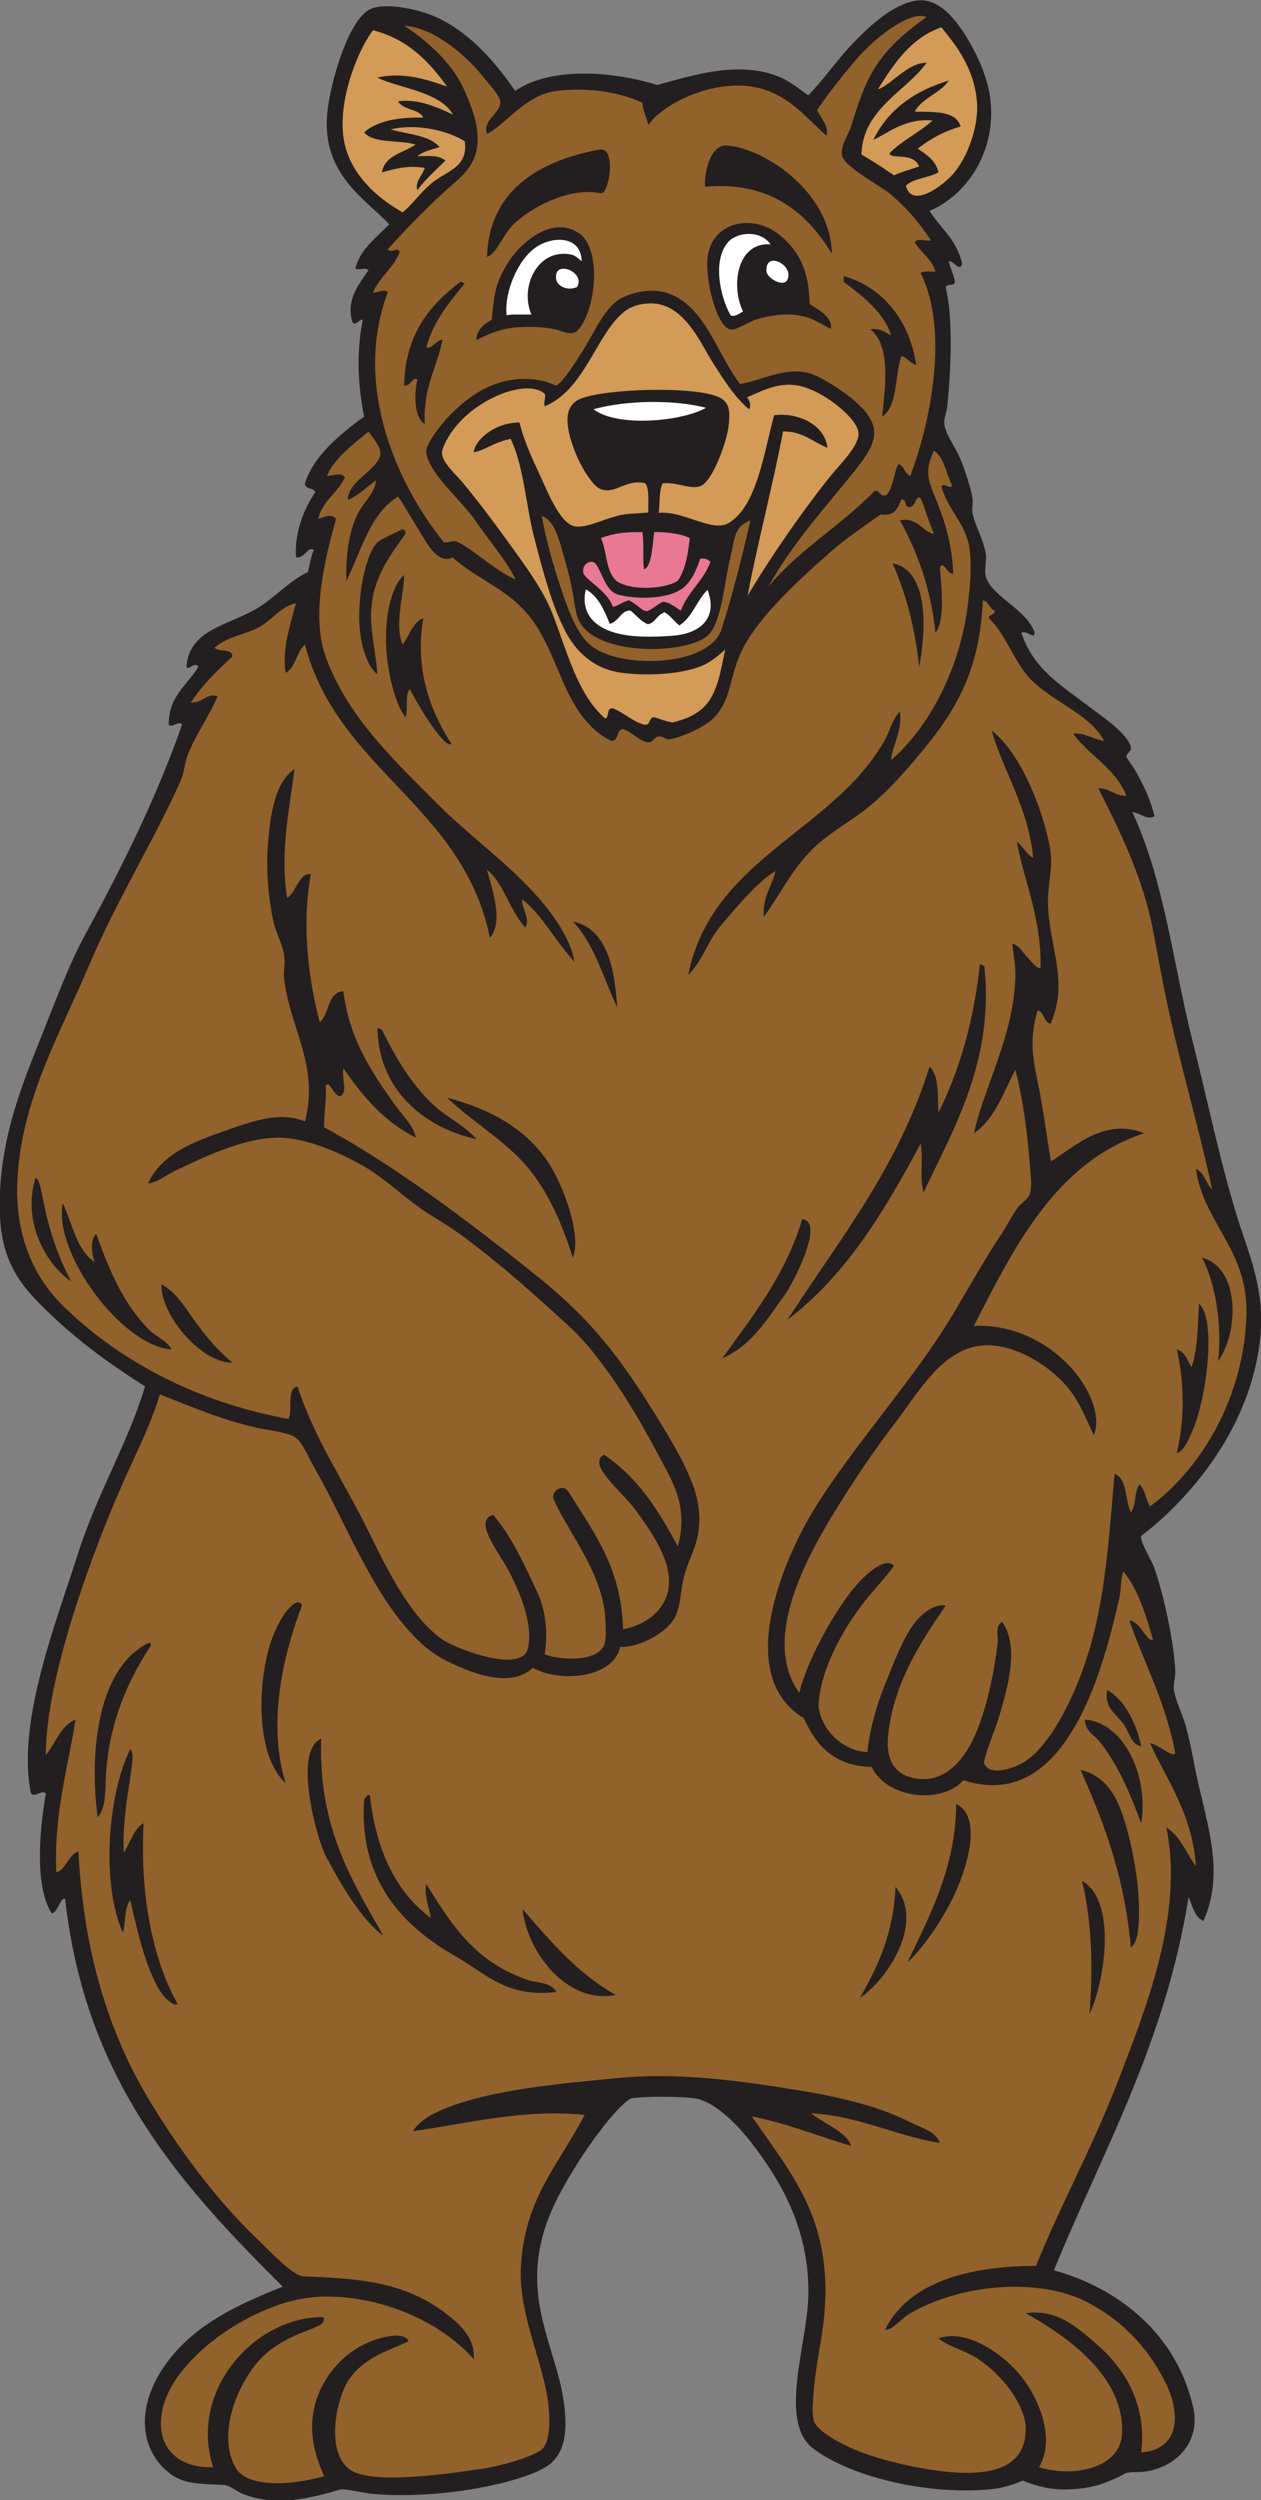
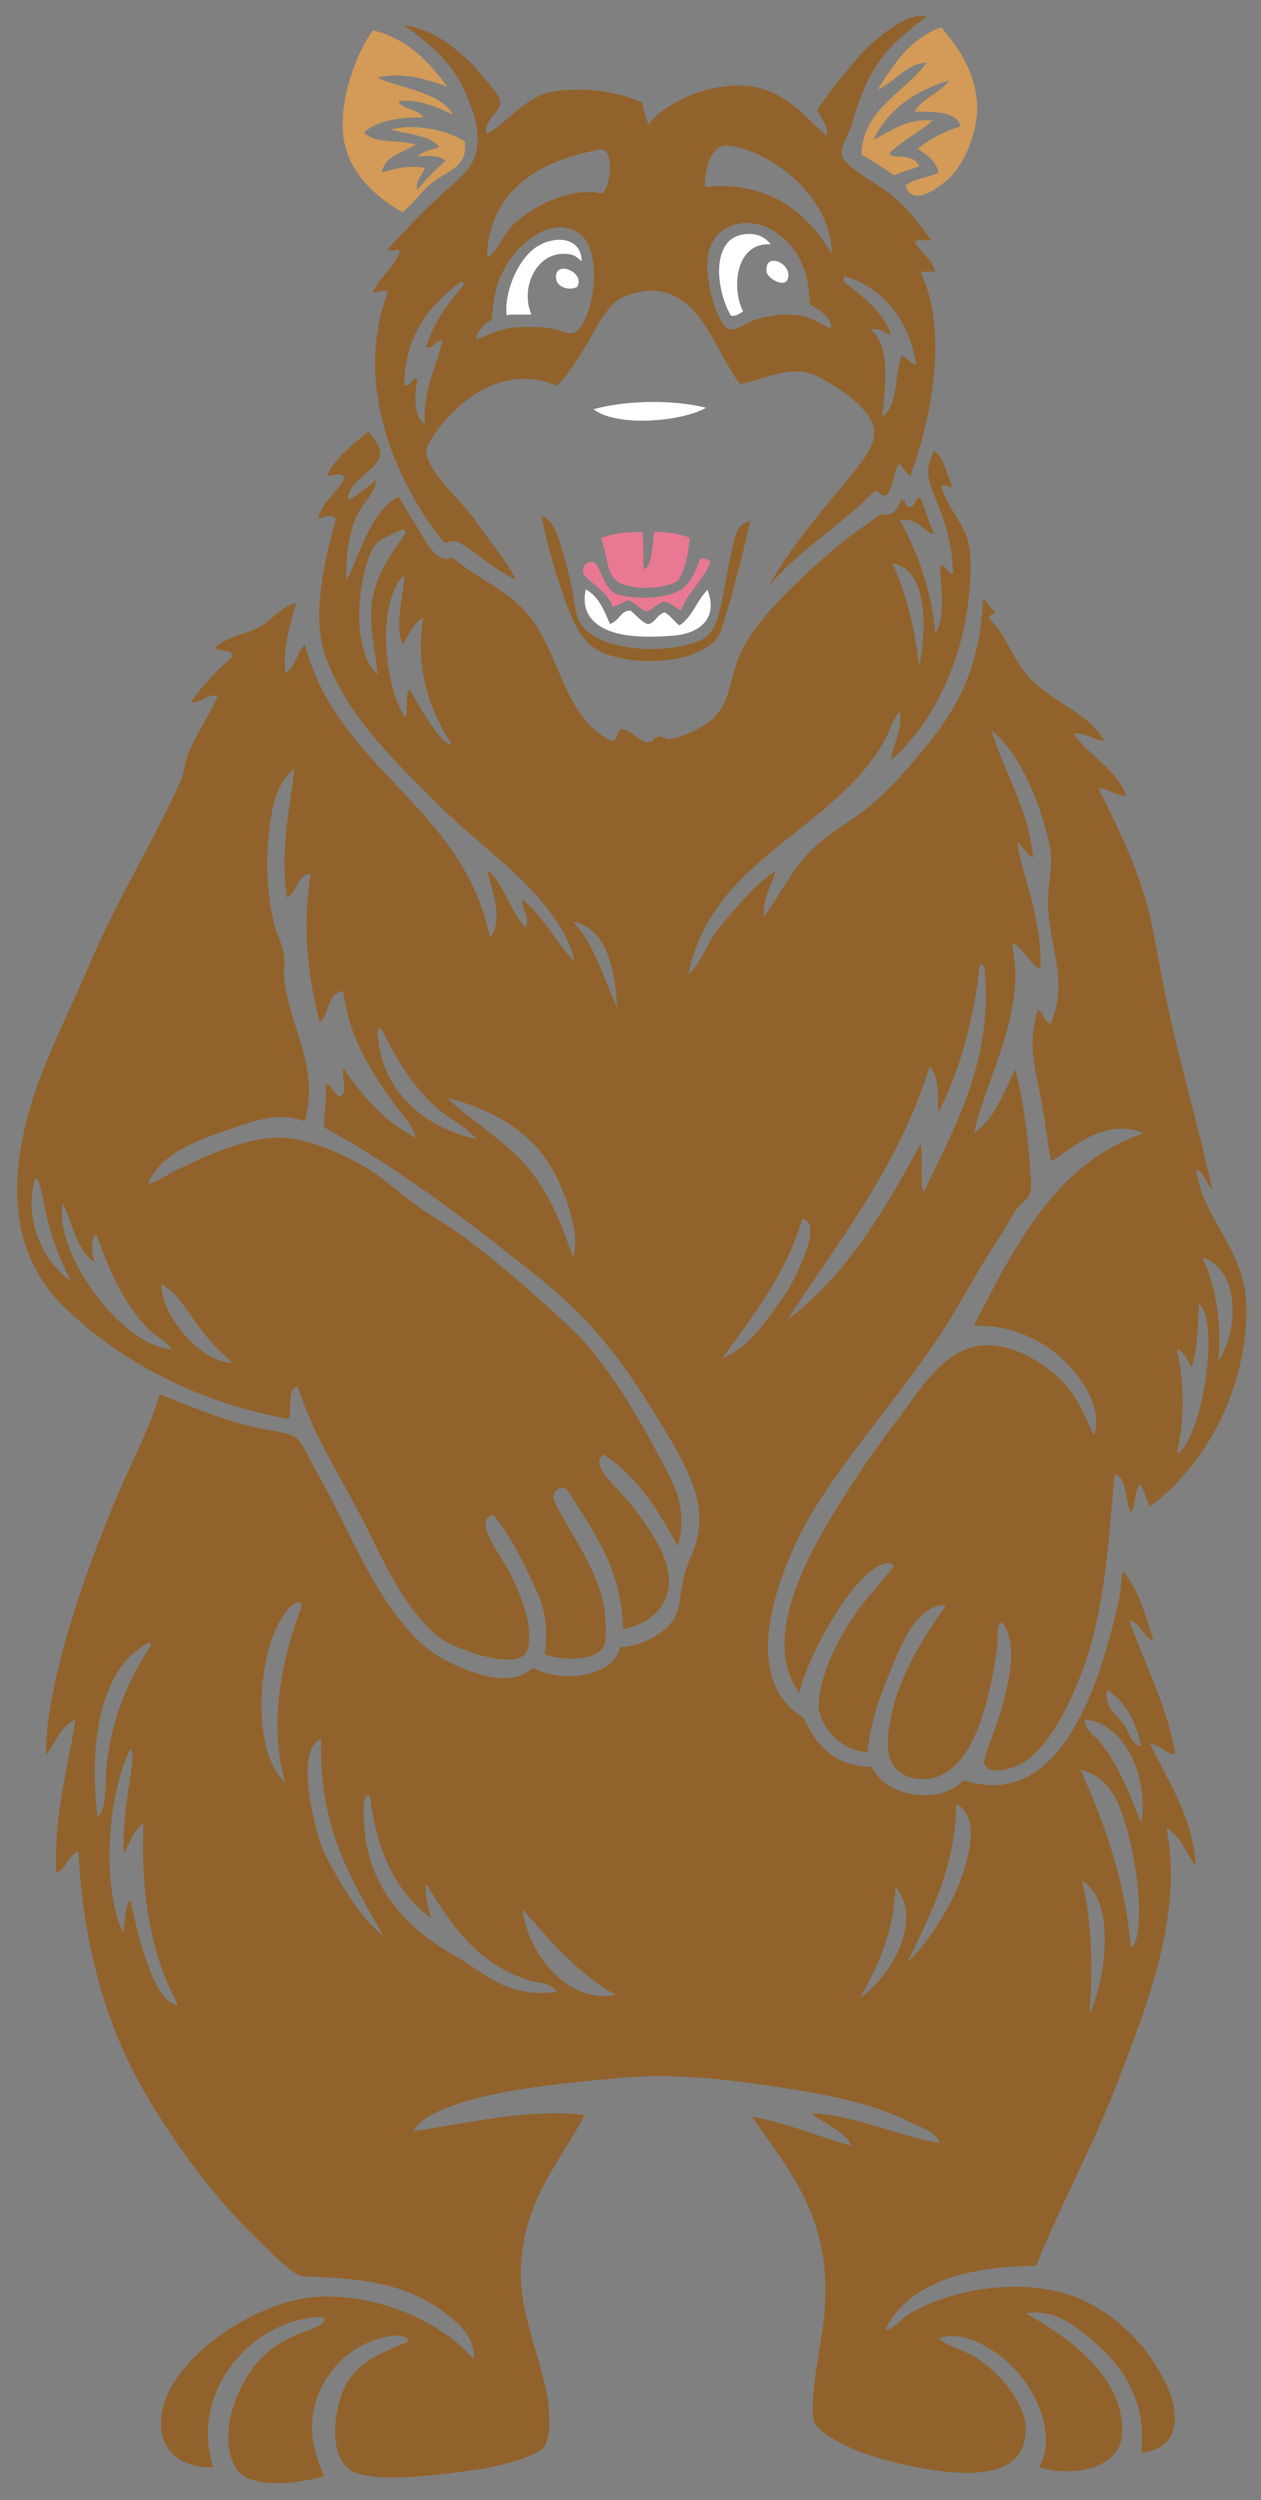
<svg xmlns="http://www.w3.org/2000/svg" viewBox="0 0 408.827 810.32" height="810.32" width="408.827" xml:space="preserve" id="svg2" version="1.1">
  <rect x="0" y="0" width="408.827" height="810.32" fill="#808080" stroke="none" />
  <defs id="defs6" />
  <g transform="matrix(1.333,0,0,-1.333,0,810.32)" id="g10">
    <g transform="scale(0.1)" id="g12">
-       <path id="path14" style="fill:#231f20;fill-opacity:1;fill-rule:evenodd;stroke:none" d="m 2260.8,5566.21 c 26.71,-42.88 67.86,-71.33 79.2,-129.59 -6.66,-19.74 -20.27,9.1 -32.4,7.2 3.57,-16.83 10.83,-29.97 14.4,-46.8 3.96,-17.16 -21.44,-4.95 -21.6,-18 17.96,-74 12.46,-200.57 3.6,-288 -1.34,-13.27 -8.51,-29.85 -7.2,-43.2 2.45,-25.05 26.9,-54.89 39.59,-86.4 11.63,-28.85 23.68,-64.95 28.81,-93.6 2.1,-11.72 -2.29,-24.58 0,-36.01 6.57,-32.82 27.84,-66.04 32.4,-100.79 2.16,-16.45 -4.12,-39.98 0,-54 14.35,-48.78 101.03,-80.57 118.79,-136.8 -2.99,-17.72 -16.55,7.49 -32.39,0 30.16,-87.98 91.79,-123.99 165.6,-180 30.04,-22.8 91.71,-63.71 100.8,-97.2 3.1,-11.41 -11.48,-14.36 -10.8,-25.2 0.05,-0.75 17.45,-25.02 21.6,-32.41 19.53,-34.76 36.57,-68.03 46.8,-111.59 -18.4,-9.84 -36.05,8.56 -54,10.8 79.13,-170.72 99.19,-370.62 147.6,-561.6 36.54,-144.17 65.34,-287.7 108,-424.8 28.71,-92.27 70.54,-180.24 53.99,-306 -32.53,-247.25 -215.96,-413.38 -287.99,-468.01 -3.49,-14.51 24.44,-56.27 32.4,-79.2 22.68,-65.35 46.05,-173.53 50.4,-244.78 1.09,-17.89 -4.66,-36.71 -3.6,-46.82 2.82,-27.03 20.31,-59.77 28.79,-90 8.93,-31.78 15.53,-65.06 21.61,-97.19 24.42,-129.08 77.94,-253.42 21.6,-378.01 -21.72,9.5 -26.07,36.35 -36,57.6 -56.62,-354.98 -208.02,-615.173 -327.6,-907.189 131.84,-35.723 292.32,-134.355 338.4,-331.211 20.7,-88.457 -43.81,-149.004 -118.8,-158.394 -15.28,-1.914 -27.15,0.504 -44.69,-3.418 -22.09,-12.699 -39.8,-19.242 -56.11,-25.371 -24.13,-9.086 -60.27,-14.828 -97.2,-14.418 -38.89,0.453 -73,11.566 -97.2,21.602 -28.64,-12.754 -54.9,-19.156 -82.8,-21.602 -160.89,-14.023 -344.85,35.375 -428.41,100.8 -81.6,63.926 -15.76,246.743 -10.79,360 7.24,164.922 -65.33,289.067 -140.4,385.215 -23.06,29.531 -81.37,96.192 -133.27,104.438 -36,6.558 -137.26,5.191 -158.33,-0.039 C 1496.57,953.934 1431.42,862.004 1404,817.82 1356.36,741.086 1301.6,648.855 1306.8,526.223 1312.17,399.324 1375.6,305.945 1375.21,184.211 1375.04,136.434 1360.97,103.254 1332,83.406 1297.52,59.812 1225.6,40.422 1161.29,28.777 1067.31,11.727 973.84,8.953 907.195,15.012 883.188,17.219 851.113,25.77 830.551,26.418 754.84,4.602 673.496,-17.527 590.398,15.012 c -13.613,5.332 -26.804,17.672 -43.203,21.598 -26.457,1.797 -65.187,1.25 -93.293,8.559 -54.91,14.297 -87.57,65.508 -96.949,104.668 -22.207,92.754 37.809,195.894 129.043,264.781 61.156,46.176 136.719,78.36 201.602,104.399 -245.922,244.879 -480.543,501.054 -529.2,943.204 -11.82,3.32 -16.519,-31.41 -32.402,-36 -42.855,66.31 -29.555,205.45 -14.398,291.6 -8.282,10.96 -27.375,-10.62 -35.996,0 -36.621,170.96 61.605,418.6 115.199,586.8 45.054,141.39 121.355,267.69 161.996,403.2 -76.352,48.36 -153.09,103.15 -219.598,165.59 C 63.629,2938.76 5.434,2995.85 0,3121.81 c -7.285,168.76 49.965,310.74 97.195,428.41 36.243,90.28 68.805,180.74 111.606,259.2 92.137,168.92 174.375,336.69 233.996,507.6 -6.195,11.71 -27.383,-10.54 -32.399,0 -0.089,70.89 45.665,95.93 72,140.39 -8.429,15.07 -24.664,-10.77 -28.8,0 6.441,99.02 117.773,100.95 190.8,154.8 37.473,27.64 65.856,57.35 104.403,75.61 4.621,18.18 7.426,38.17 14.398,53.99 -15.969,9.85 -21.246,-21.85 -43.199,-17.99 -4.348,59.79 19.531,118.62 46.797,158.39 -4.141,11.47 -25.25,5.95 -25.199,21.61 21.144,66.54 86.039,120.3 144.004,162 -15.684,78.51 -18.731,156.59 -3.598,234 -2.688,9.32 -17.859,-17.59 -25.207,-3.61 -15.766,56.83 18.484,94.13 39.598,126 -12.274,7.69 -18.915,-1.37 -32.395,3.61 13.555,50.04 52.23,74.97 82.797,108 -60.309,62.84 -162.676,121.46 -151.195,266.4 5.613,70.91 52.882,242.19 111.593,259.2 32.317,9.35 77.59,1.78 111.605,-7.21 102.55,-27.07 181.43,-116.49 234,-194.39 87.95,59.92 238.16,47.94 345.6,14.39 81.42,21.77 199.86,62.44 301.04,18.01 24.3,-10.67 45.74,-28.63 66.16,-43.2 36.76,36.9 71.9,89.14 115.2,133.2 39.39,40.08 92.31,88.43 147.6,97.19 60.81,9.64 106.71,-61.42 129.6,-100.79 23.28,-40.04 44.54,-90.35 50.4,-136.8 16.29,-129.18 -57.45,-235.93 -147.6,-273.61 v 0" />
      <path id="path16" style="fill:#91622b;fill-opacity:1;fill-rule:evenodd;stroke:none" d="m 2253.59,6037.82 c -118.66,-85.56 -145.31,-139.76 -183.59,-266.4 -5.21,-17.23 -27.77,-49.85 -21.6,-72 7.82,-28.1 95.6,-73.56 118.8,-93.6 41.91,-36.23 70.05,-70.55 97.19,-111.6 -20.23,-2.05 -28.71,6.52 -39.59,-3.6 14.3,-26.49 41.35,-40.25 50.4,-72 -12.22,-0.98 -29.18,2.78 -36,-3.6 70.03,-140.87 23.28,-365.43 -25.2,-493.21 -14.16,5.05 -14.02,24.39 -28.8,28.81 -10.86,-18.55 -10.93,-53.28 -28.81,-75.6 -17.91,-4.72 -15.3,11.08 -28.79,10.8 -80.57,-83.83 -185.02,-143.78 -259.2,-234.01 57.24,101.51 120.36,171.74 188.5,255.32 72.24,88.59 109.42,131.3 2.3,212.69 -23.3,17.7 -68.35,45.02 -86.4,50.4 -61.63,18.37 -113.03,-14.33 -172.8,-25.2 -34.65,45.21 -57.91,105.19 -93.61,154.8 -41.12,57.13 -99.45,94.39 -188.85,57.42 -38.98,-16.11 -64.48,-70.56 -88.34,-111.42 -19.32,-33.09 -61.65,-100.35 -77.25,-104.4 -14.85,6.87 -31.59,12.21 -48.75,14.4 -90.25,11.51 -159.27,-34.55 -212.4,-90 -21.14,-22.07 -53.76,-66.39 -54,-82.8 0.08,-50.85 84.95,-119.2 118.8,-169.2 25.72,-38 80.49,-104.04 98.28,-143.6 -44,17.07 -101.89,71.69 -139.93,90.45 -11.82,5.83 -20.48,-1.3 -33.95,-0.85 -109.664,134.67 -224.004,377.05 -136.801,608.4 -8.82,10.89 -23.433,-2.73 -36.004,0 16.196,37.81 49.743,58.26 64.809,97.19 -2.711,15.76 -20.219,-4.16 -28.805,7.2 47.41,53.23 101.931,109.13 158.401,158.41 36.47,31.82 69.55,63.6 57.6,140.4 -4.34,27.92 -19.92,66.82 -32.4,93.6 -30.54,65.54 -92.57,117.92 -144.003,151.19 65.913,-2.5 145.723,-65.52 190.803,-122.39 11.69,-14.76 42.53,-47.59 43.2,-61.21 1.52,-30.55 -43.62,-43.99 -32.4,-79.19 45.83,22.16 91.75,94.49 169.2,104.4 70,8.95 150.85,-1.07 208.79,-28.8 1.87,-20.94 10.24,-35.37 14.41,-54 28.94,42.14 108.19,83.85 181.14,93.43 136.72,17.93 191.55,-67.32 252.18,-119.55 6.69,21.92 -13.87,44.16 -22.92,62.12 26.41,39.23 62.96,86.33 100.8,129.6 36.55,41.78 122.87,113.86 165.59,97.2 z m -483.45,-312.78 c -49.57,6.05 -59.08,-89.64 -54.84,-100.16 159.28,14.25 249.02,-65.19 307.9,-163.07 -2.04,146.42 -157.92,254.05 -253.06,263.23 z M 1184.4,5454.61 c 22.96,4.64 38.85,56.36 68.6,82.8 51.07,45.41 138.92,86.63 209.24,71.36 18.9,-2.18 38.41,114.34 -4.46,106.4 -153.08,-28.35 -268.13,-103.37 -273.38,-260.56 z m 784.8,-115.19 c -1.68,36.65 -2.08,115.99 -79.2,172.79 -64.18,47.28 -160.27,25.72 -169.2,-61.19 -5.53,-53.66 22.19,-164.31 54,-172.8 15.59,-4.17 45.14,18.59 68.4,25.2 24.53,6.97 53.75,11.6 75.6,10.8 54.87,-2.01 69.36,-20.43 101.79,-34.65 5.45,25.32 -26.31,45.14 -51.39,59.85 z m -723.6,-57.61 c 32.41,3.82 73.74,2.92 104.4,-3.59 11.58,-2.46 29.61,-11.7 43.09,-9.06 17.61,2.57 32.48,36.7 39.71,59.46 19.58,61.67 17.81,155.24 -25.2,183.59 -69.91,46.11 -149.34,-31.94 -175.53,-77.45 -24.8,-43.08 -29.92,-63.59 -36,-133.52 -27.77,-14.26 -38.3,-33.53 -36.87,-48.99 25.71,12.95 53.44,25.69 86.4,29.56 z m 806.4,111.61 c 45.69,-33.52 100.31,-77.28 115.2,-129.6 -15.12,6.48 -25.38,17.82 -50.4,14.4 52.26,-41.26 34.9,-147.44 28.8,-212.4 38.76,26.04 30.01,99.59 46.8,147.6 14.64,-4.56 20.87,-17.53 36,-21.61 -14.85,101.69 -76.44,187.47 -176.4,216.01 0,-4.8 0,-9.6 0,-14.4 z m -932.4,0 c -73.46,-56.15 -133.92,-125.28 -136.803,-252 16.281,-2.92 21.333,24.06 32.403,14.4 -7.56,-30.58 -9.69,-91.87 18,-108 -4.87,87.67 29.28,136.31 43.19,205.2 -16.51,-1.48 -26.49,-24.64 -39.59,-18 18.39,64.41 56.25,109.36 93.6,154.8 -4.6,0.2 -4.99,4.61 -10.8,3.6 v 0" />
      <path id="path18" style="fill:#d39b57;fill-opacity:1;fill-rule:evenodd;stroke:none" d="m 2203.2,5627.41 c 18.85,18.36 55.61,18.8 79.2,32.41 -6.42,29.57 -28.93,43.06 -50.4,57.59 29.55,23.25 63.41,42.2 104.39,54.01 -11,38.19 -63.21,35.17 -111.59,35.99 18.42,34.39 61.72,43.88 82.8,75.61 -84.1,-25.11 -147.53,-70.87 -183.6,-144 34.61,14.61 76.16,53.43 144,46.8 -32.09,-29.11 -73.89,-48.52 -104.41,-79.2 0.52,-17.33 57.15,4.51 72.01,-32.4 -26.05,-9.15 -39.79,-12.07 -61.21,-21.61 -24.21,16.32 -47.82,32.49 -79.19,50.41 2.18,110.85 110.44,155.27 158.39,223.19 -45.69,0.96 -85.25,-53.59 -118.79,-64.79 39.59,62.42 79.38,124.62 154.8,151.19 34.72,-43.01 78.99,-97.07 86.4,-180 5.21,-58.41 -21.2,-134.16 -57.6,-176.4 -23.28,-27 -100.47,-86.95 -115.2,-28.8 v 0" />
      <path id="path20" style="fill:#d39b57;fill-opacity:1;fill-rule:evenodd;stroke:none" d="m 1087.2,5868.62 c -33.22,10.63 -99.833,38.18 -169.2,21.6 50.02,-25.27 153.7,-34.36 183.6,-90 -36,17.32 -84.86,39.24 -133.202,32.39 11.524,-22.08 49.922,-17.27 61.202,-39.59 -61.155,1.14 -112.291,-7.71 -143.998,-36 23.277,-28.32 86,-17.21 125.068,-29.73 -29.74,-20.66 -74.033,-24.91 -81.869,-67.47 26.574,6.73 60.594,18.57 104.399,10.8 -5.45,-16.99 -25.42,-35.84 -18,-54 19.68,27.11 44.91,48.69 68.4,72 -21.14,15.47 -44.58,9.64 -68.4,10.8 13.86,11.34 34.61,15.79 54,21.6 -24.35,29.65 -77.028,30.97 -118.802,43.2 61.692,15.78 141.142,-3.7 180.002,-28.81 9.03,-63.58 -44.54,-72.45 -79.2,-100.8 -30.32,-24.8 -47.5,-52.54 -72.001,-72 -63.371,35.38 -132.894,96.97 -144,183.6 -12.527,97.71 38.938,216.24 71.996,259.2 84.149,-21.45 135.745,-75.45 180.005,-136.79 v 0" />
      <path id="path22" style="fill:#ffffff;fill-opacity:1;fill-rule:evenodd;stroke:none" d="m 1873.98,5484.77 c -81.34,5.97 -97.21,-100.89 -66.78,-163.35 -10.74,-5.45 -17.09,-12.63 -29.79,-9.81 -25.5,43.35 -45.77,134.62 -6.21,179.01 21.51,24.13 78.31,29.9 102.78,-5.85 v 0" />
      <path id="path24" style="fill:#ffffff;fill-opacity:1;fill-rule:evenodd;stroke:none" d="m 1414.8,5443.82 c -8.94,7.52 -16.67,14.25 -25.2,16.03 -80.5,16.86 -126.53,-76.99 -97.2,-145.63 -20.14,-0.67 -49.08,1.19 -60.11,-1.85 -6.43,53.47 25.78,134.65 71.67,165.59 41.67,28.1 109.3,27.59 110.84,-34.14 v 0" />
      <path id="path26" style="fill:#ffffff;fill-opacity:1;fill-rule:evenodd;stroke:none" d="m 1914.99,5398.54 c -9.18,-19.19 -49.08,3.96 -50.67,19.95 -5.25,52.37 68.16,16.62 50.67,-19.95 v 0" />
      <path id="path28" style="fill:#ffffff;fill-opacity:1;fill-rule:evenodd;stroke:none" d="m 1403.38,5380.96 c -23.61,-10.51 -47.72,2.65 -50.41,17.99 -9.02,51.3 73.23,19.02 50.41,-17.99 v 0" />
      <path id="path30" style="fill:#ffffff;fill-opacity:1;fill-rule:evenodd;stroke:none" d="m 1717.2,5087.41 c -59.33,-33.96 -217.63,-47.59 -273.6,-3.59 77.2,21.72 193.11,24.25 273.6,3.59 v 0" />
      <path id="path32" style="fill:#91622b;fill-opacity:1;fill-rule:evenodd;stroke:none" d="m 845.996,4864.22 c 19.824,4.22 47.227,31.95 68.402,46.8 -1.378,-31.29 -31.511,-53.09 -46.8,-86.41 -20.551,-44.79 -26.719,-101.11 -25.2,-158.4 36.688,73.72 56.95,163.86 126,205.21 12.813,-18.74 29,-46.97 46.802,-75.6 19.91,-32.03 47.38,-90.93 85.38,-72.22 65.12,-56.49 129.5,-74.22 184.63,-140.18 78.77,-94.29 83.22,-246.96 201.59,-306.01 19.18,0.03 11.29,27.12 28.8,28.8 21.6,-7.28 41.15,-30.85 61.2,-32.39 11.34,-0.87 12.38,12.74 25.19,14.4 9.83,1.27 18.86,-8.33 25.21,-7.2 31.98,5.66 84.32,28.43 107.37,51.03 40.68,39.88 38.09,85.54 61.82,146.97 32.66,84.5 134.92,179.03 208.81,244.8 52.9,47.08 79.57,63.47 136.8,104.4 34.67,-5.87 41.35,16.24 50.4,36 13.39,1.38 6.66,-17.34 18,-18.01 17.83,-1.94 15.43,30.51 28.8,21.61 11.59,-28.01 19.9,-59.3 32.4,-86.4 -23.81,0.23 -38.31,40.86 -82.8,32.4 42.54,-77.46 75.18,-164.83 86.4,-273.6 23.76,30.42 14.55,112.4 10.8,158.4 8.36,19.56 17.61,-16.93 32.4,-14.4 -2.51,69.73 -19.28,125.24 -43.2,183.6 -17.57,42.85 -27.32,66.32 -3.6,115.2 25.11,-16.89 29.46,-54.53 43.2,-82.8 -0.74,-15.44 -16.34,6.37 -25.2,-3.6 15.57,-58.18 60.19,-91.52 68.4,-151.21 6,-43.64 1.09,-93.89 -3.61,-133.2 -19.39,-162.56 -96.75,-303.38 -187.19,-381.59 2.6,35.69 27.98,69.23 21.6,118.8 -19.01,-20.03 -24.21,-47.12 -36,-68.4 -123.97,-223.65 -422.04,-287.67 -478.8,-572.4 33.78,32.18 46.37,79.84 75.6,115.2 29.85,36.12 96.95,116.47 136.79,136.8 -9.46,-37.33 -31.91,-61.69 -28.79,-111.6 40.59,56.37 64.99,109.09 111.6,158.39 44.51,47.1 104.43,75.27 154.8,118.8 46.78,40.44 91.14,91.74 133.2,144.01 76.28,94.8 126.62,191.85 133.2,349.2 14.87,-3.13 15.62,-20.37 28.8,-25.2 0.94,-11.76 -13.97,-7.63 -14.4,-18.01 42.47,-40.01 61.06,-106.11 100.8,-147.59 55.38,-57.8 143.88,-84.27 180,-151.21 -27.83,3.37 -42.9,19.51 -75.6,18 39.23,-54.36 102.99,-84.2 129.6,-151.19 -30.15,-1.35 -39.12,18.48 -68.4,17.99 51.37,-101.53 108.35,-215.88 133.19,-345.59 12.69,-66.19 24.46,-133.6 39.61,-201.6 31.27,-140.38 73.4,-285.77 104.4,-428.4 -15.46,14.54 -19,41 -39.6,50.39 17.46,-134.31 132.44,-198.55 122.4,-367.2 -10.59,-207.63 -122.47,-372.32 -234,-453.59 -10.54,15.86 -12.3,40.49 -25.2,54.01 -13.8,-16.21 -7.92,-52.09 -21.6,-68.4 -15.07,29.31 -7.33,81.46 -39.6,93.59 -13.1,-149.53 -22.38,-305.1 -64.8,-439.2 -34.02,-107.52 -89.95,-217.62 -151.2,-259.2 -23.63,-16.04 -85.65,-38.75 -100.8,-7.21 -4.89,10.18 26.06,80.96 36,115.2 20.27,69.88 50.54,170.39 7.2,230.41 -17.9,-11.86 -8.82,-32.69 -10.81,-50.41 -8.87,-79.36 -31.92,-188.26 -68.39,-251.99 -21.93,-38.3 -62.17,-87.46 -126,-79.2 -47.39,6.13 -78.68,35.45 -72,104.39 12.41,128.29 82.23,232.76 140.4,316.8 -32.65,5.28 -63.52,-25.25 -79.2,-46.8 -26.3,-36.13 -48.1,-93.92 -68.4,-144 -21.32,-52.58 -37.07,-109.55 -43.2,-165.58 -55.5,2.38 -111.98,50.09 -118.8,111.6 2.72,76.34 46.68,167.89 104.04,244.39 28.02,37.34 60.15,68.85 79.55,97.6 -22.32,22.48 -70.5,-23.38 -91.48,-47.42 -52.77,-60.49 -121.09,-185.43 -138.91,-262.17 -104.62,145.66 46.34,380.14 126,503.98 35.93,55.86 69.68,103.19 111.6,158.4 53.03,69.88 109.04,169.69 201.94,181.86 71.76,9.41 154.74,-39.34 201.26,-88.01 35.81,-37.48 49.31,-73.59 75.6,-129.84 35.95,88.08 -98.47,274.39 -291.84,265.95 97.36,189.44 198.33,397.56 414.24,468.45 -96.8,39.81 -173.44,-36.39 -226.8,-68.4 -10.82,64.62 -18.25,126.77 -32.41,194.4 -12.88,61.56 -19.37,106.6 0,172.79 17.65,-3.96 13.58,-29.62 32.41,-32.39 9.32,26.04 16.38,47.33 18,79.2 3.68,72.39 -25.74,144.57 -25.2,219.6 0.33,46.13 14.42,86.4 3.6,136.8 -23.62,109.95 -76.7,227.57 -140.4,277.19 26.47,-95.93 89.32,-186.67 100.8,-309.59 -16.95,9.44 -24.83,27.96 -39.6,39.59 15.56,-91.23 60.09,-184.7 57.6,-305.99 -6.48,-6.49 -21.07,13.31 -32.4,25.19 -10.77,11.31 -21.47,30.26 -36,32.41 1.96,-27.8 7.81,-50.86 7.2,-79.2 -3.04,-141.33 -75.62,-267.14 -100.8,-381.6 50.65,34.54 71.77,98.62 100.8,154.8 19.38,-76.7 30.1,-160.15 36,-241.21 1.22,-16.7 4.42,-39.81 0,-57.59 -4.42,-17.76 -21.76,-24.51 -32.4,-39.6 -13.48,-19.12 -25.36,-43.5 -39.61,-64.8 -39.57,-59.19 -75.32,-123.96 -115.19,-190.81 -95.72,-160.45 -237.23,-312.09 -338.4,-475.19 -63.8,-102.86 -202.59,-400.42 -25.2,-507.6 29.83,-64.96 72.5,-117.11 165.6,-118.79 31.72,-71.8 163.83,-95.69 223.19,-32.4 243.79,-79.42 335.84,254.02 378.01,439.2 6.5,28.51 2.96,49.68 10.8,68.39 35.79,-43.42 53.85,-104.55 71.99,-165.6 -14.58,-8.01 -30,43.96 -57.59,46.8 33.1,-97.74 90.32,-202.45 111.6,-324.01 -9.72,-8.92 -39.68,22.15 -61.2,25.22 42.68,-94.13 102.32,-171.3 111.6,-298.81 -24.14,31.05 -37.11,73.3 -72,93.59 43.63,-211.49 -51.96,-445.35 -118.8,-619.2 -61.98,-161.169 -143.49,-308.029 -198,-446.384 -162.96,-0.332 -309.75,-39.16 -367.2,-154.809 16.24,-4.14 37.51,26.02 61.2,39.594 130.81,75.074 320.04,85.367 431.61,26.348 71.73,-37.93 138.08,-95.332 187.59,-191.934 40.16,-78.359 36.72,-165.703 -57.6,-172.816 13.46,111.195 -34.04,198.363 -108,262.812 -50.74,44.199 -98.09,86.231 -172.8,75.59 91.48,-51.02 243.27,-151.02 234,-295.195 -5.04,-78.301 -112.34,-106.133 -201.6,-79.204 40.62,69.805 -0.38,164.731 -39.6,215.996 -48.72,63.671 -140.79,121.703 -205.2,97.207 28.4,-22.071 65.58,-29 97.2,-50.387 67.26,-45.488 115.17,-118.457 115.2,-169.223 C 2494.84,66.711 2389.94,55.637 2271.6,72.629 2222.84,79.617 2158,93.977 2106,112.219 c -48.25,16.929 -117.6,52.554 -126,79.199 -6.7,21.266 -2.16,55.762 0,82.793 4.24,53.141 20.25,121.504 25.2,180 19.57,231.719 -83.01,341.402 -176.4,478.805 86.66,-17.735 161.08,-47.735 241.2,-71.993 -10.41,34.004 -65.91,54.067 -97.2,79.204 109.66,-4.36 204.97,-54.243 313.2,-72.012 -10.18,28.828 -45.66,36.988 -72,50.406 -77.63,39.492 -174.75,62.309 -280.8,79.199 -118.8,18.91 -273.63,42.95 -424.8,28.79 -149.55,-13.98 -315.34,-29.005 -428.4,-75.587 -28.79,-11.875 -59.73,-28.257 -75.6,-54.003 131.48,17.851 264.96,54.652 417.6,39.589 -64.37,-122.949 -143.92,-201.074 -154.8,-363.593 -7.75,-115.68 48.55,-222.618 64.8,-327.594 5.48,-35.449 8.17,-97.231 -10.8,-118.813 -18.86,-21.441 -110.79,-45.175 -147.6,-50.386 -66.35,-9.399 -263.037,-40.688 -320.401,-3.594 -64.359,41.598 -35.39,182.437 0,226.797 39.5,49.492 83.633,60.586 140.399,86.383 -3,12.367 -22.059,14.004 -28.797,14.418 C 868.063,393.855 790.813,320.793 766.797,234.617 749.371,172.059 763.324,113.895 788.398,58.215 725.383,39.188 602.844,24.25 572.398,79.812 522.961,170.066 588.852,306.824 648,357.02 720.77,418.762 799.402,415.203 786.344,444.836 623.215,447.059 457.617,269.813 518.398,79.812 430.426,76.809 374.527,131.672 395.996,223.816 c 29.391,126.094 224.938,259.414 370.801,270 133.207,9.692 294.563,-47.925 385.203,-151.187 4.71,45.039 -27.57,77.676 -50.4,97.184 -109.58,93.71 -229.67,98.515 -367.202,104.398 -29.378,7.73 -78.574,62.012 -108.003,90 -101.469,96.582 -188.821,216.227 -259.2,331.211 -101.566,165.938 -164.132,366.098 -176.394,611.988 -24.879,-7.97 -33.578,-49.82 -54.004,-50.39 -5.524,144.73 28.242,250.16 46.801,370.8 -37.129,-15.68 -48.098,-57.5 -72,-86.4 -1.063,185.93 113.668,496.7 190.8,669.6 30.848,69.15 64.313,133.91 86.403,207.62 77.554,-30.31 147.976,-61.52 237.594,-81.62 26.453,-5.93 69.429,-10.13 90,-21.81 18.195,-10.36 35.183,-52.31 50.402,-78.99 80.801,-141.6 141.019,-310.7 252.003,-417.59 21.14,-20.38 47.2,-39.26 79.2,-54.01 49.3,-22.73 143.42,-62.52 198,-10.8 61.99,-35.74 194.21,-27.93 212.4,50.39 47.58,-0.29 101.98,30.08 125.99,61.21 21.96,28.46 17.75,61.33 28.8,107.99 13.37,56.44 45.24,86.11 36.01,169.22 -1.24,11.17 -6.14,33.34 -10.8,46.8 -22.75,65.6 -66.36,135.27 -108,201.59 -87.02,138.6 -157.63,221.96 -280.8,320.4 -154.4,123.39 -339.674,264.07 -511.202,356.4 -0.902,35.7 6.336,63.26 3.606,100.8 9.266,16.31 19.211,-25.39 35.996,-25.2 18.418,11.66 2.621,39.79 7.199,68.39 46.52,-68.67 99.668,-130.72 176.401,-169.2 -6.95,30.3 -32.049,53.64 -50.405,79.2 -53.734,74.89 -111.961,159.1 -125.996,277.21 -40.492,-3.91 -33.07,-55.73 -57.601,-75.6 -28.262,109.1 -43.883,236.53 -21.602,360 -28.555,4.06 -35.098,-43.73 -57.598,-57.6 -17.773,105.41 5.274,216.12 17.997,313.2 -46.415,-31.57 -58.793,-105.66 -64.797,-183.6 -4.657,-60.4 0.937,-132.71 14.398,-190.8 6.461,-27.87 21.672,-51.65 25.199,-79.2 2.535,-19.72 -2.207,-39.56 0,-57.6 14.828,-121.16 85.957,-211.05 50.403,-345.61 -61.649,24.64 -122.965,1.95 -190.797,-21.59 -82.094,-28.5 -158.797,-58.03 -190.801,-129.6 24.063,3.34 44.324,21.08 68.398,32.4 64.379,30.28 156.582,75.83 241.204,79.19 71.445,2.85 161.707,-38.19 219.597,-71.99 36.746,-21.46 76.645,-56.83 115.201,-86.4 37.94,-29.11 81.13,-51.45 118.8,-79.2 75.26,-55.44 146.32,-116.88 216,-180.01 38.32,-34.69 70.09,-62.62 100.8,-100.8 56.66,-70.43 106.09,-149.63 154.8,-241.19 38.83,-72.99 81.11,-133.05 54,-234 -46.03,84.5 -94.64,165.62 -180.17,223.02 -41.58,-24.47 43.8,-88.96 75.76,-133.02 29.16,-40.2 83.24,-110.9 82.81,-176.39 -0.39,-59.69 -47.97,-103.4 -111.6,-115.22 -4.64,147.19 -66.78,228.6 -133.2,334.81 -13.52,21.62 -43.04,-0.67 -36.01,-18.01 29.77,-73.3 122.3,-181.27 126.01,-295.19 0.51,-15.67 3.16,-46.41 -3.6,-61.2 -17.04,-37.32 -96.69,-38.09 -144,-21.6 9.54,61.88 -0.84,114.07 -18,151.19 -30.21,65.34 -62.89,136.15 -107.21,188.19 -51.95,-14.54 17.72,-94.5 42.41,-144.98 16.71,-34.16 60.73,-125.08 39.6,-187.21 -27.54,-51.07 -177.99,9.84 -205.21,28.81 -73.94,51.54 -129.456,159.3 -172.792,248.4 -68.582,141.01 -134.489,230.29 -180,367.2 -27.563,-6.03 -11.465,-55.74 -21.594,-79.19 -225.145,41.14 -412.031,141.64 -547.203,273.59 -71.34,69.65 -122.953,174.35 -111.602,323.99 14.352,189.17 104.781,342.85 172.797,504.01 67.274,159.39 159.899,306.97 223.203,450 9.192,20.76 10.219,45.55 17.996,64.8 20.61,50.99 51.004,91.56 72.004,140.39 -23.984,11.02 -37.246,-17.23 -64.801,-14.39 27.915,42.88 64.063,77.53 100.801,111.59 -0.386,21.22 -33.707,9.5 -43.195,21.61 33.762,29.13 79.367,31.6 115.191,54 28.633,17.9 48.453,47.41 82.805,53.99 -14.199,-50.02 -34.75,-117.57 -25.199,-169.19 25.121,13.27 25.937,50.86 46.797,68.4 81.004,-306.6 384.502,-390.7 450.002,-712.8 35.13,40.31 3.07,124.19 -7.2,165.6 43.14,-34.86 55.1,-100.9 93.6,-140.4 13.1,22.23 -12.9,53.34 -7.2,68.39 50.61,-41.78 81.25,-103.54 126,-151.19 -6.79,50.84 -50.14,112.24 -81.91,149.05 -78.68,91.16 -169.36,151.8 -256.49,239.75 -97.17,98.08 -214.341,206.94 -266.396,352.79 -36.492,102.24 -0.164,241.59 25.191,334.8 -12.996,15.05 -28.527,3.04 -43.195,0 10.496,44.7 47.738,62.67 64.801,100.81 -10.871,13.65 -25.738,3.81 -43.199,3.59 14.996,40.37 64.093,77.39 100.793,108.01 11.402,-16.02 29.82,-37.97 28.804,-54 -2.383,-37.5 -79.082,-65.58 -79.203,-111.6 z m 68.402,-108.01 c -29.492,-36.95 -45.558,-139.53 -39.597,-205.19 4.07,-44.89 18.539,-93.04 43.199,-111.6 -4.441,57.91 -19.578,109.97 -14.402,165.6 7.101,76.19 50.656,130.41 82.797,176.4 0.199,6.19 -2.766,9.22 -7.196,10.79 -19.176,-9.9 -54.691,-23.33 -64.801,-36 z M 2235.6,4457.41 c 17.22,90.27 23.69,234.83 -64.8,252.01 33.76,-76.04 54.96,-160.58 64.8,-252.01 z m -1295.998,43.21 c 4.347,-63.83 22.726,-136.82 46.793,-165.6 7.335,19.06 -3.004,55.8 10.8,68.4 5.505,-14.36 81.245,-147.27 100.805,-133.2 -49.65,76.8 -90.19,178.86 -68.4,305.99 -26.59,-11.81 -34.057,-42.74 -50.401,-64.79 -21.008,50.92 4.614,127.27 3.598,169.2 -34.442,-30.23 -47.836,-112.02 -43.195,-180 z m 561.598,-871.2 c -6.01,87.32 -21.36,190.69 -108,208.8 52.16,-53.44 73.94,-137.26 108,-208.8 z m 781.2,-255.6 c -2.19,42.2 1.99,90.78 -21.6,111.6 -75.88,-244.53 -219.88,-420.92 -345.6,-615.61 142.66,108.15 236.49,265.12 324,428.41 6.99,-42.05 -3.38,-82.69 7.19,-118.8 73.21,155.94 172.17,320.67 147.61,550.8 -4.61,0.19 -4.98,4.61 -10.8,3.6 -15.06,-138.55 -49.35,-257.85 -100.8,-360 z m -1123.2,-64.8 c -29.92,33.95 -71.62,52.22 -104.4,82.79 -53.64,50.04 -91.78,113.57 -125.999,183.61 -4.606,0.19 -4.988,4.62 -10.801,3.6 2.473,-151.18 114.94,-242.61 241.2,-270 z m 97.19,-39.6 c 66.28,-63.84 105.76,-151.02 136.81,-248.4 21.89,52.24 -21.84,177.03 -63.36,236.95 -53.39,77.05 -137.79,124.8 -242.64,151.85 56.44,-52.71 116.55,-89.69 169.19,-140.4 z M 172.797,2963.41 c -74.746,142.91 -65.578,244.31 -86.403,252 -32.273,-104.63 22.527,-208.27 86.403,-252 z m 244.801,-165.59 c -12.68,22.54 -36.703,29.49 -54,46.8 -62.004,62.01 -96.895,142.68 -129.598,234 -11.305,-10.22 -14.777,-38.54 -3.602,-68.39 -44.578,28.61 -55.734,98.08 -77.726,143.09 -23.996,-120.09 143.891,-348.09 264.926,-355.5 z m 1339.202,-21.6 c 72.75,31.55 109.39,96.23 154.8,158.4 12.14,16.62 97.27,173.01 39.6,180 -40.91,-136.7 -120.27,-234.92 -194.4,-338.4 z m 1206,-7.2 c 51.58,73.47 52.45,228.16 -39.6,252 34.26,-63.22 49.11,-166.69 39.6,-252 z m -2397.601,-3.6 c -99.715,85.56 -112.09,158.05 -172.672,190.8 -2.394,-72.5 94.036,-190.7 172.672,-190.8 z M 2898,2754.62 c -10.25,16.15 -15.29,37.5 -36,43.2 18.93,-79.72 19.71,-172.94 0,-252.01 17.24,3.48 30,34.87 39.6,57.6 33.48,79.34 57.27,267.83 14.4,306.02 -2.64,-60.1 -3.84,-115 -18,-154.81 z M 734.398,2175.01 c -8.175,25.55 -49.46,-13.71 -74.046,-83.85 -33.528,-95.62 -41.266,-279.04 34.449,-348.14 -45.582,146.27 -5.43,314.08 39.597,431.99 z m -496.8,-514.78 c 20.363,22.26 18.386,66.52 19.422,91.2 5.671,134.81 54.105,242.13 110.175,326.39 -0.804,2.8 -0.093,7.09 -3.597,7.19 -122.52,-56.49 -148.36,-258.42 -126,-424.78 z M 2732.4,1887.02 c 14.7,-20.35 19.1,-51.21 43.2,-54 -9.67,49.28 -37.5,111.19 -82.8,136.79 -7.59,-43.75 20.85,-56.85 39.6,-82.79 z m -57.6,-43.2 c 45.43,-57.01 73.59,-125.98 100.8,-198.01 18.69,108.03 -37.8,243.54 -136.8,252.01 0.16,-27.64 23.49,-38.3 36,-54 z M 792.004,1566.61 c 42.078,-79.68 90.262,-158.26 140.394,-194.39 -76.082,133.92 -158.312,261.67 -151.203,478.8 -70.289,-28.88 -9.507,-245.95 10.809,-284.41 z M 298.801,1379.43 c 7.289,25.09 3.125,61.67 17.996,79.2 17.988,-78.02 40.152,-177.25 79.199,-230.42 4.688,-6.36 29.902,-31.35 36.008,-21.6 -62.426,110.12 -91.637,269.49 -82.805,439.2 -23.816,-13.38 -33.941,-50.35 -48.215,-71.85 -5.718,118.63 35.555,238.83 15.813,251.85 -53.609,-107.22 -72.109,-324.45 -17.996,-446.38 z M 2750.4,1343.41 c 13.35,10.72 16.19,30 18,46.82 9.65,89.5 -17.2,227.4 -46.8,298.79 -18.42,44.45 -50.23,77.28 -93.6,86.4 56.96,-127.83 107.83,-261.78 122.4,-432.01 z m -1864.798,360 c -13.637,-198.97 97.511,-310.2 223.198,-381.58 74.2,-42.17 123.32,-101.18 244.8,-86.41 -14.57,24.47 -46.3,21.48 -68.39,28.79 -127.13,42.07 -185.7,131.7 -248.41,234 -6.45,-26.75 6.95,-55.35 10.8,-82.79 -84.432,63.17 -132.409,162.79 -147.6,295.2 -3.457,12.17 -11.812,-5.16 -14.398,-7.21 z m 1321.198,-396 c 34.87,31.47 72.49,84.53 104.4,144.01 28.68,53.43 87.82,205 14.4,241.21 -0.84,-153.17 -64.92,-273.19 -118.8,-385.22 z m 442.8,-125.99 c 37.79,78.02 67.71,276.44 -18,324 23.95,-95.72 27.5,-216.19 18,-324 z m -558,39.6 c 68.57,46.39 157.83,184.34 86.4,270 -4.67,-114.13 -43.51,-194.09 -86.4,-270 z m -594,7.19 c -92.91,52.31 -159.39,131.02 -226.8,208.81 11.38,-105.04 108.91,-232.66 226.8,-208.81 v 0" />
      <path id="path34" style="fill:#e97893;fill-opacity:1;fill-rule:evenodd;stroke:none" d="m 1562.39,4785.02 c 4.54,-31.84 0.57,-64.42 3.61,-90 19.42,2.6 21.47,66.23 25.19,90 22.03,0.88 63.58,-2.67 86.41,-14.4 -4.47,-39.93 -9.46,-71.25 -26.47,-100.51 -8.77,-15.09 -91.88,-33.64 -146.33,-7.5 -32.59,20.73 -26.83,71.59 -43.2,108.01 44.25,16.87 81.71,14.01 100.79,14.4 v 0" />
-       <path id="path36" style="fill:#e97893;fill-opacity:1;fill-rule:evenodd;stroke:none" d="m 1728,4713.02 c -16.98,-46.63 -54.79,-72.42 -72,-118.8 -15.09,9.27 -26.47,19.88 -43.21,21.6 -10.54,-3.6 -30.04,-21.64 -39.6,-23.16 -13.96,2.1 -20.28,14.49 -43.19,26.76 -15.99,-3.57 -26.36,-14.33 -39.6,-15.96 -12.6,39.77 -70.15,66.44 -72,84.36 -1.85,17.96 12.24,25.7 21.6,25.2 19.58,-1.06 27.23,-68.89 61.2,-79.2 43.88,-13.16 128.27,-12.99 162.86,17.7 17.94,15.91 30.2,41.25 38.74,68.7 13.14,2.33 19.17,-2.43 25.2,-7.2 v 0" />
+       <path id="path36" style="fill:#e97893;fill-opacity:1;fill-rule:evenodd;stroke:none" d="m 1728,4713.02 c -16.98,-46.63 -54.79,-72.42 -72,-118.8 -15.09,9.27 -26.47,19.88 -43.21,21.6 -10.54,-3.6 -30.04,-21.64 -39.6,-23.16 -13.96,2.1 -20.28,14.49 -43.19,26.76 -15.99,-3.57 -26.36,-14.33 -39.6,-15.96 -12.6,39.77 -70.15,66.44 -72,84.36 -1.85,17.96 12.24,25.7 21.6,25.2 19.58,-1.06 27.23,-68.89 61.2,-79.2 43.88,-13.16 128.27,-12.99 162.86,17.7 17.94,15.91 30.2,41.25 38.74,68.7 13.14,2.33 19.17,-2.43 25.2,-7.2 " />
      <path id="path38" style="fill:#ffffff;fill-opacity:1;fill-rule:evenodd;stroke:none" d="m 1720.8,4644.61 c 25.42,-65.97 -14.14,-106.49 -86.41,-111.59 -50.36,-3.56 -105.29,-4.37 -147.37,10.15 -44.79,15.46 -74.82,48.01 -62.2,102.52 29.99,-15.6 45.21,-51.45 58.38,-83.88 24.02,7.48 27.11,34.03 50.4,32.41 10.1,-7.64 26.47,-27.79 42.42,-33.18 19.37,4.88 20.13,21.79 40.37,29.09 13.9,-7.7 23.78,-22.55 36,-31.91 31.68,19.92 42.24,60.96 68.41,86.39 v 0" />
-       <path id="path40" style="fill:#d39b57;fill-opacity:1;fill-rule:evenodd;stroke:none" d="m 1904.39,5029.82 c 49.67,0.46 72.36,-26.05 108.01,-39.6 -6.29,55.68 -69.72,86.12 -129.6,79.2 -24.64,-90.06 -41.8,-222.93 -111.6,-262.8 -39.4,-22.51 -111.75,31.76 -169.21,25.19 3.34,22.53 0.14,54.21 9.94,72.01 36.99,2.82 67.58,-15.46 90.87,-7.2 30.75,10.88 63.9,108.18 68.4,140.4 5.68,40.61 3.82,63.18 -21.6,75.59 -57.94,28.3 -277.78,21.66 -338.4,-3.59 -46.39,-19.33 -32.54,-78.49 -10.8,-133.2 10.73,-27 39.24,-78.58 61.2,-86.4 36.28,-12.92 60.95,25.76 108,14.4 10.44,-14.76 6.54,-46.48 7.2,-71.03 -25.97,-2.79 -36.2,-1.63 -57.6,-4.57 -42.71,-5.86 -91.82,-35.61 -122.4,-28.8 -35.67,7.94 -66.24,86.64 -82.8,122.39 -17.07,36.86 -38.96,81.94 -50.4,129.61 -51.47,1.26 -105.71,-35.37 -111.6,-72 22.43,1.81 47.88,23.99 90,32.39 32.56,-68.18 36.2,-158.36 57.6,-241.19 21.41,-82.89 42.39,-162.7 75.61,-226.8 24.67,-47.63 67.15,-91.43 136.79,-100.8 63.36,-8.53 155.94,-3.8 205.2,21.59 8.26,4.27 31.43,20.05 46.8,35.26 -10.55,-45.56 -16.8,-102.17 -48.35,-136.27 -20.86,-22.55 -47.17,-33.14 -79.13,-41.22 -11.66,0.27 -33.83,9.41 -45.33,12.64 -14.76,0.37 -7.21,-21.58 -25.19,-18 -29.67,8.74 -47.89,28.91 -75.6,39.6 -16.09,1.68 -7.87,-20.93 -18,-25.2 -68.88,59.53 -93.09,164.87 -129.6,257.35 -21.85,55.33 -63.03,111.58 -100.8,163.84 -37.92,52.48 -69.39,95.34 -115.2,151.21 -19.86,24.22 -59.83,56.55 -50.41,82.8 39.52,109.96 200.91,177.36 247.59,135.15 5.37,-5.81 -2.28,-16.41 0.82,-30.75 96.68,39.69 124.81,172.87 191.13,228.16 20.08,16.75 45.75,23.24 75.26,21.75 70.97,-5.55 110.1,-89.07 136.81,-134.72 29.22,-45.68 56.12,-90.75 93.6,-122.39 6.6,7.66 1.27,22.92 -4.92,28.79 34.41,14.26 81.43,42.94 139.09,25.21 57.02,-17.54 129.82,-77.73 132.23,-111.61 2.17,-30.31 -43.43,-74.55 -64.8,-100.8 -69.83,-85.73 -157.68,-214.14 -204.9,-295.19 22.94,123.46 63.09,275.77 86.09,399.6 v 0" />
      <path id="path42" style="fill:#91622b;fill-opacity:1;fill-rule:evenodd;stroke:none" d="m 1317.6,4824.61 c 33.55,-13.78 41.24,-55.96 57.61,-111.59 8.08,-27.5 12.81,-49.99 17.53,-74.18 3.08,-15.81 6.39,-43.59 11.26,-59.02 30.45,-96.28 258.86,-95.21 316.8,-46.8 33.2,27.74 41.35,129.96 54,183.6 14.04,59.53 10.6,81.24 50.4,97.2 -19.54,-86.5 -46.65,-193.12 -72,-270 -37.56,-88.82 -251.93,-90.33 -316.91,-33.64 -33.15,27.28 -53.6,83.55 -71.89,138.04 -20.32,60.52 -38.05,125.03 -46.8,176.39 v 0" />
    </g>
  </g>
</svg>